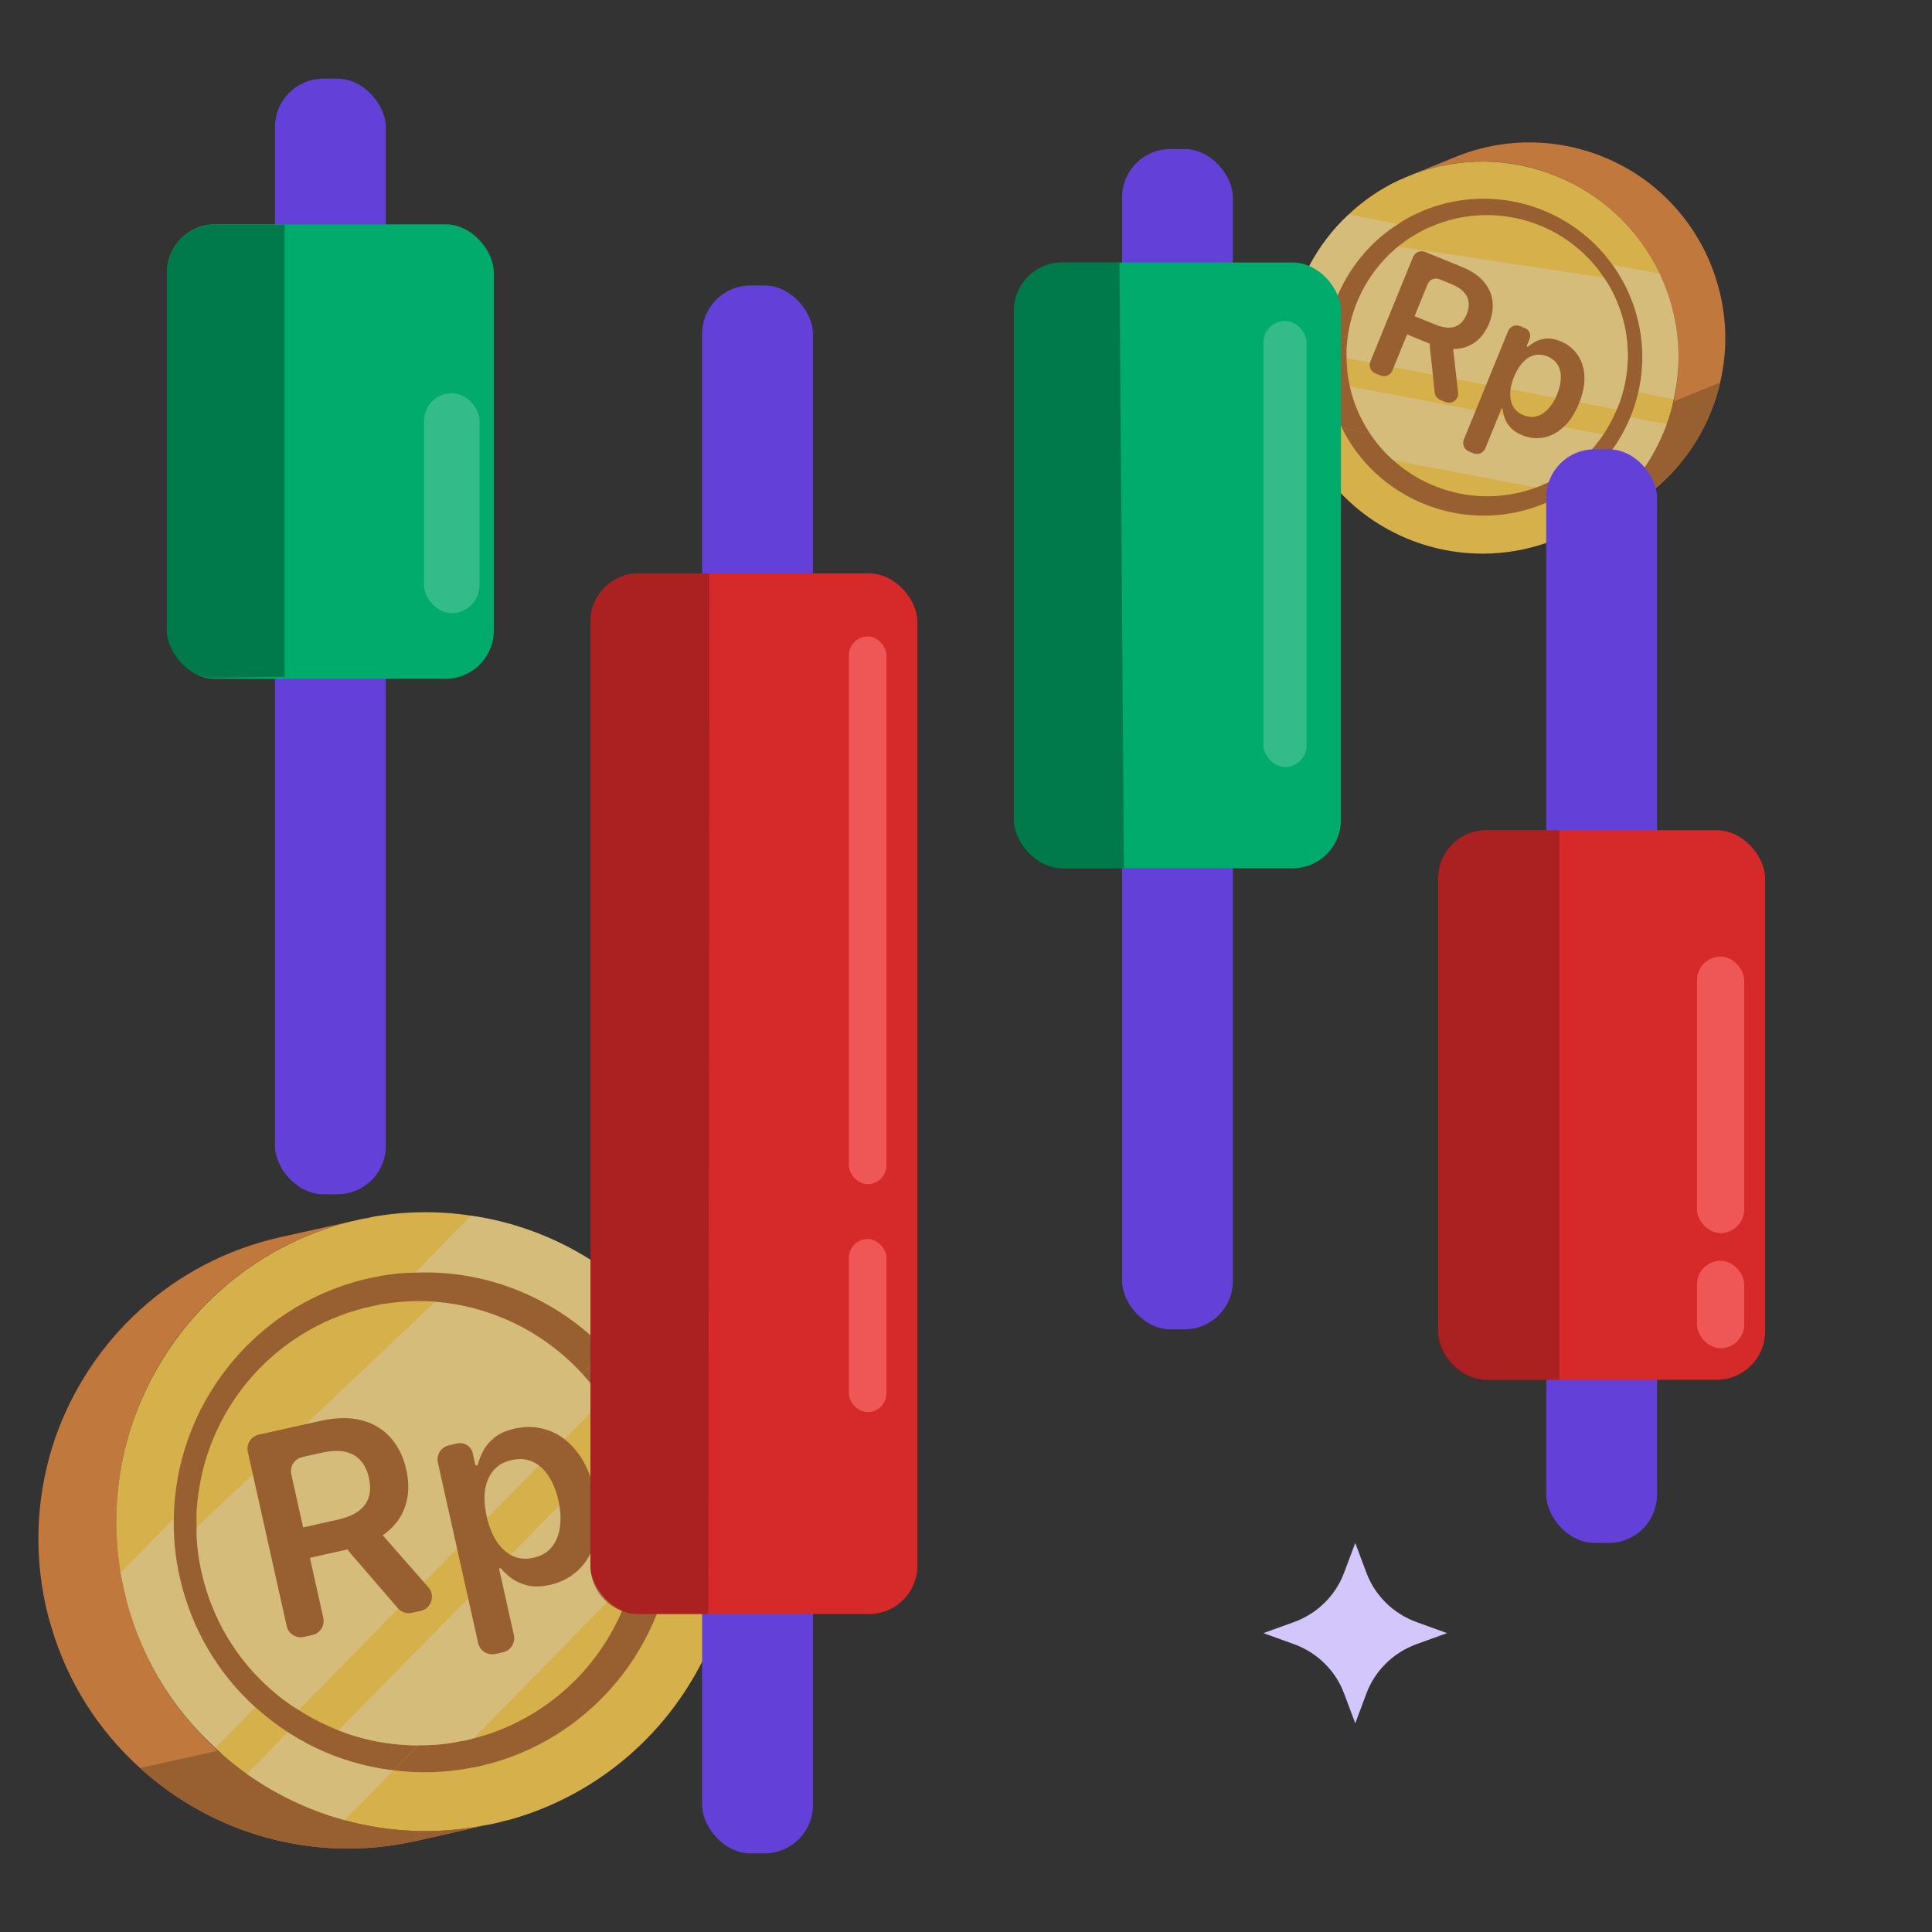
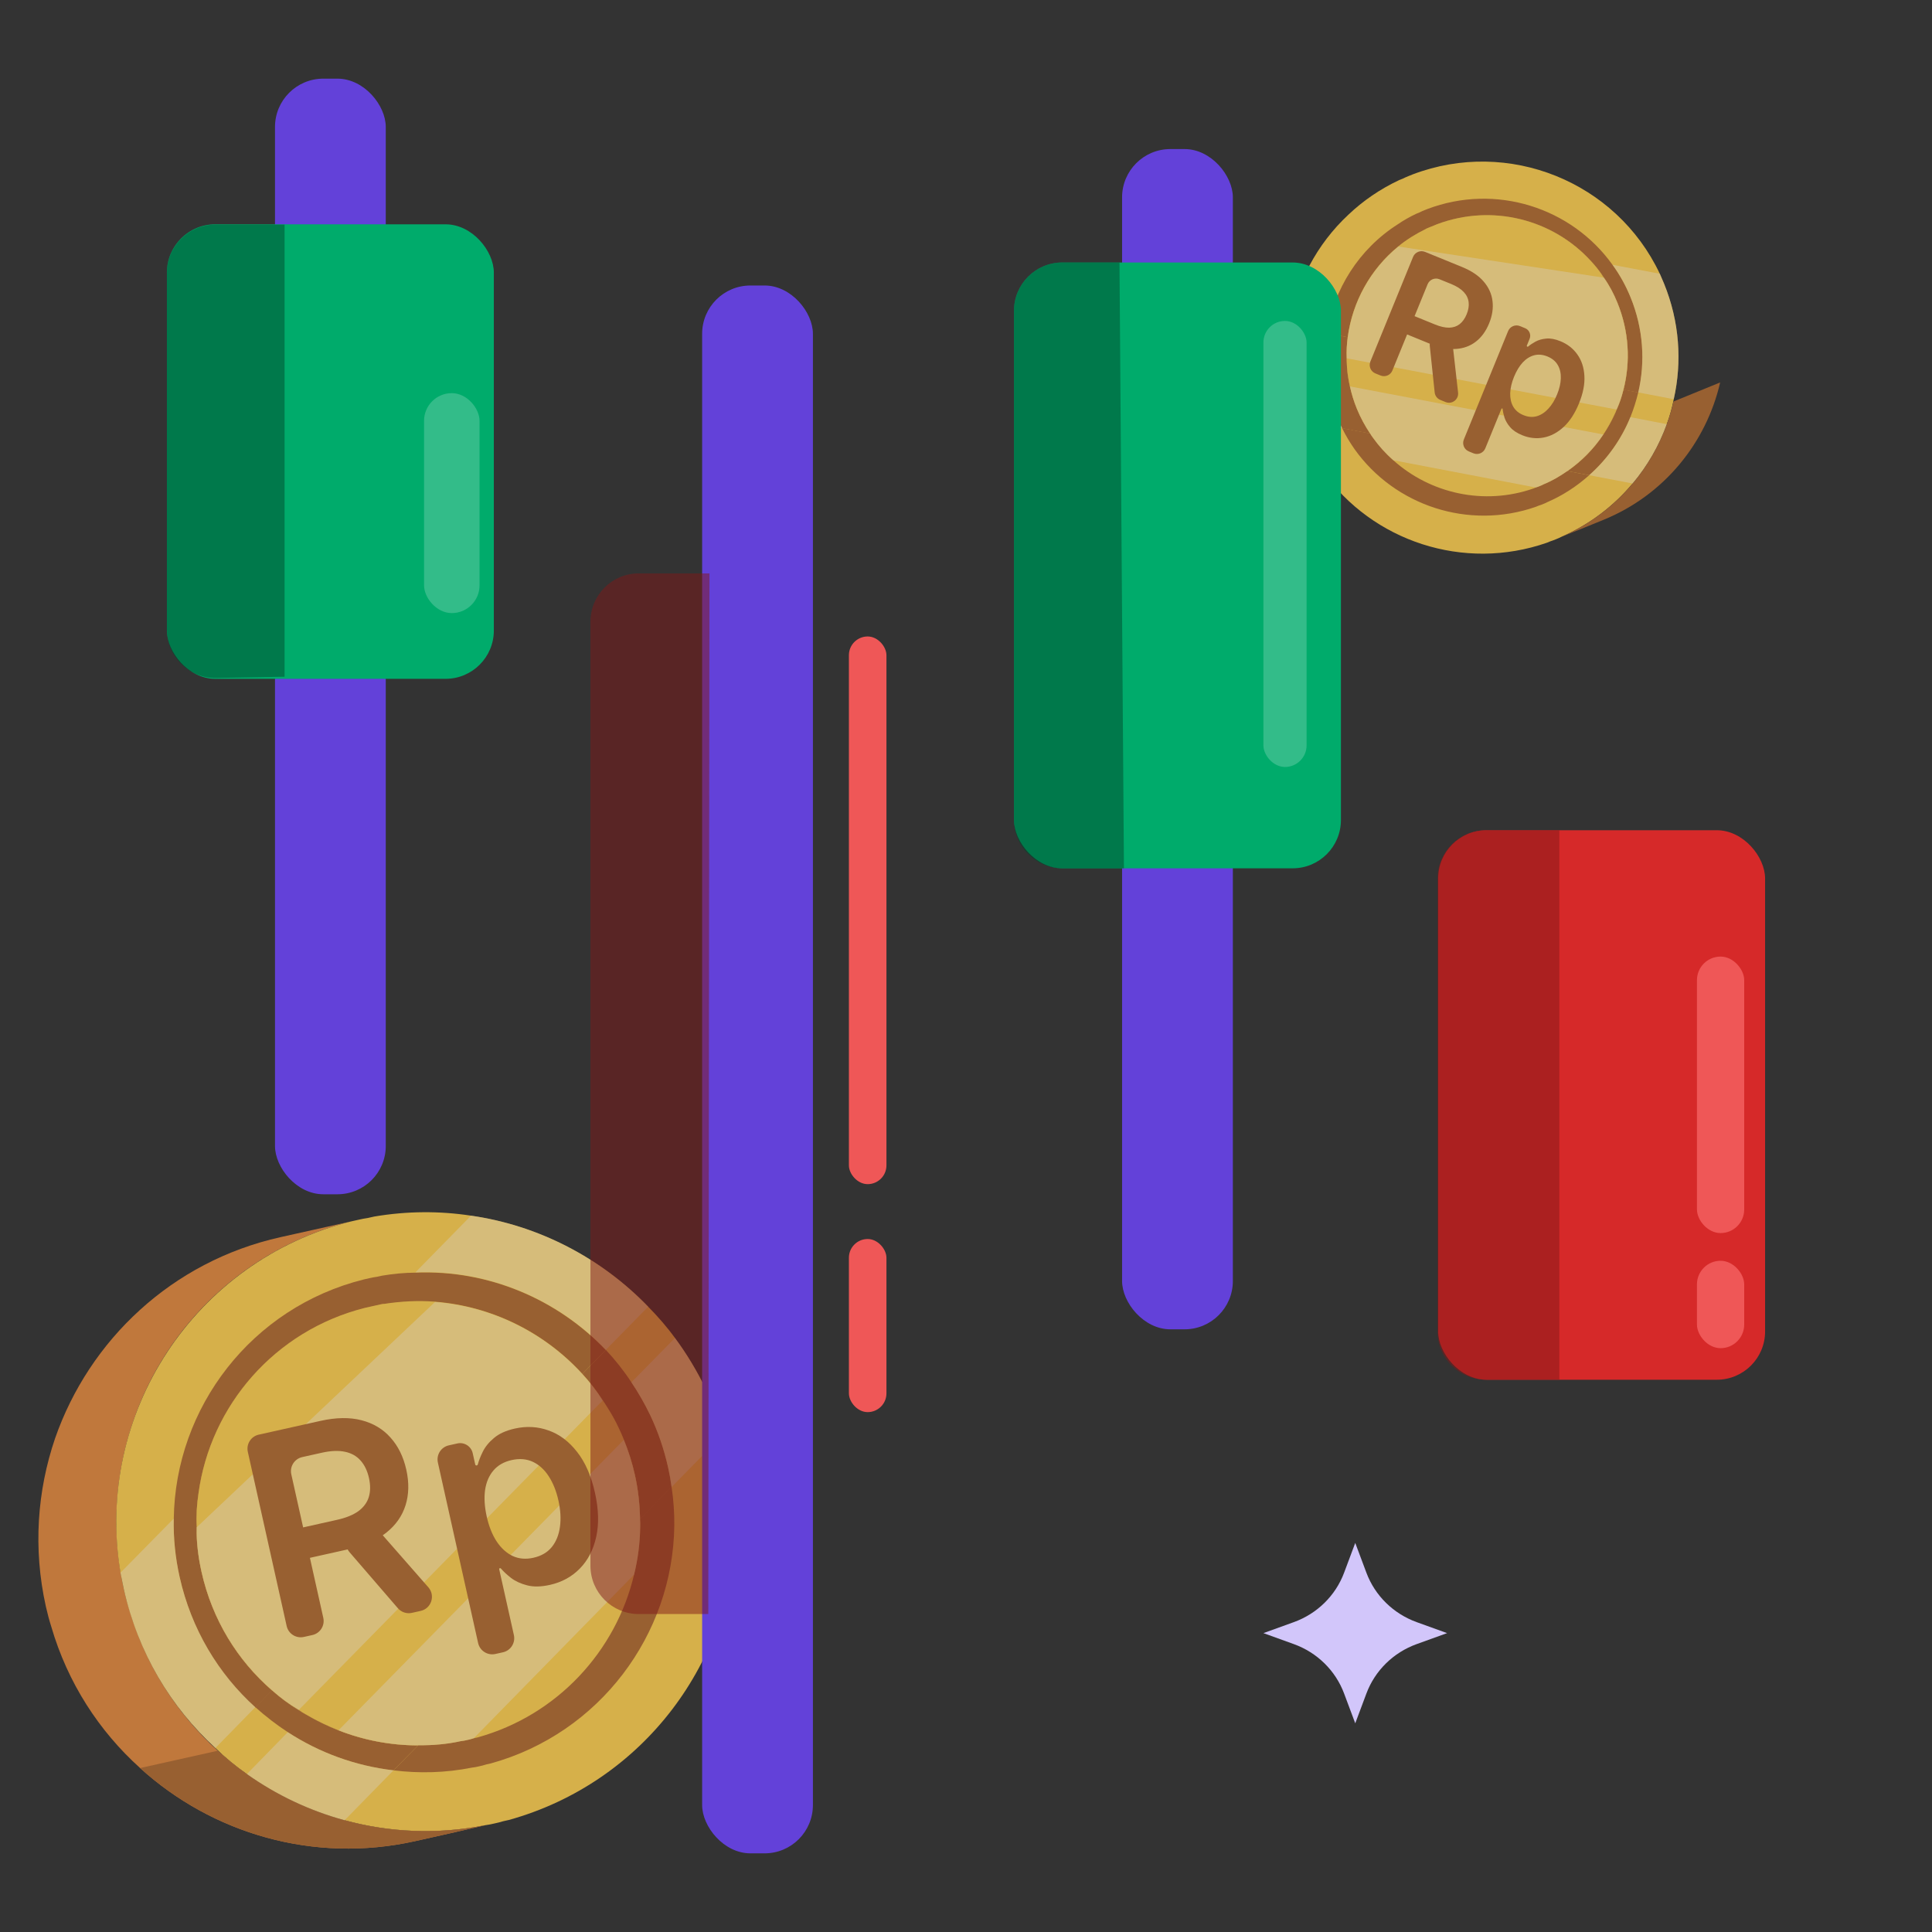
<svg xmlns="http://www.w3.org/2000/svg" width="80" height="80" viewBox="0 0 80 80" fill="none">
  <rect x="0" y="0" width="80" height="80" fill="#333333" stroke="none" />
  <g clip-path="url(#clip0_5791_85111)">
    <g opacity="0.8">
      <path d="M20.103 75.576C19.162 75.798 18.195 76.014 17.192 76.237C12.974 77.178 8.777 75.912 5.801 73.211C4.102 71.681 2.801 69.684 2.122 67.352C2.038 67.089 1.962 66.8 1.899 66.521C1.364 64.12 1.541 61.732 2.28 59.561C3.697 55.489 7.118 52.231 11.616 51.228L14.553 50.573C10.194 51.655 6.885 54.864 5.52 58.838C4.769 61.012 4.592 63.4 5.128 65.801C5.19 66.081 5.267 66.369 5.35 66.632C6.029 68.964 7.33 70.962 9.018 72.494C11.917 75.126 15.992 76.395 20.103 75.576Z" fill="#E4893F" />
      <path d="M30.149 60.222C30.37 61.213 30.469 62.206 30.456 63.188C30.394 68.78 26.635 73.814 21.071 75.361L20.85 75.41C20.712 75.453 20.573 75.484 20.433 75.515C20.328 75.538 20.211 75.564 20.104 75.576C18.101 75.974 16.122 75.877 14.272 75.372C12.813 74.975 11.445 74.326 10.225 73.46C9.761 73.136 9.327 72.78 8.92 72.381C7.074 70.689 5.715 68.435 5.128 65.801C5.076 65.568 5.038 65.344 4.989 65.123C3.891 58.553 8.052 52.194 14.553 50.573L14.856 50.505C14.985 50.477 15.113 50.448 15.232 50.434L15.5 50.374C16.856 50.145 18.2 50.139 19.504 50.338C22.31 50.74 24.9 52.095 26.841 54.109C27.236 54.51 27.614 54.94 27.949 55.403C28.439 56.065 28.867 56.777 29.233 57.539C29.513 58.137 29.749 58.758 29.933 59.414C30.016 59.677 30.087 59.942 30.149 60.222Z" fill="#FFCF50" />
      <path d="M25.086 55.895L24.11 56.895C22.087 54.679 19.038 53.512 15.905 54.003C15.868 53.999 15.821 54.009 15.786 54.017L15.6 54.059C15.506 54.079 15.413 54.1 15.32 54.121L15.11 54.168C11.369 55.112 8.711 58.225 8.222 61.845C8.065 62.895 8.103 64 8.347 65.095C8.789 67.077 9.838 68.763 11.263 69.999L10.576 70.703C9.044 69.32 7.921 67.466 7.438 65.298C7.259 64.494 7.178 63.692 7.196 62.893C7.256 58.28 10.418 54.137 15.065 52.979L15.31 52.924C15.403 52.904 15.508 52.88 15.616 52.868L15.825 52.822C16.285 52.744 16.753 52.7 17.205 52.698C20.223 52.575 23.077 53.798 25.089 55.906L25.086 55.895Z" fill="#B26B31" />
      <path d="M27.667 60.776C27.727 61.044 27.775 61.314 27.809 61.576L26.503 62.907C26.492 62.31 26.427 61.688 26.292 61.082C26.139 60.395 25.912 59.76 25.631 59.162C25.489 58.851 25.325 58.557 25.139 58.269C24.844 57.772 24.497 57.311 24.111 56.895L25.086 55.895C25.473 56.31 25.829 56.757 26.144 57.237C26.437 57.673 26.698 58.129 26.926 58.604C27.25 59.29 27.496 60.006 27.667 60.776Z" fill="#B26B31" />
      <path d="M17.311 72.272L16.294 73.306C14.711 73.121 13.219 72.573 11.917 71.725C11.444 71.415 11.001 71.073 10.573 70.691L11.26 69.988C11.688 70.369 12.154 70.706 12.657 70.985C14.052 71.812 15.648 72.275 17.311 72.272Z" fill="#B26B31" />
      <path d="M27.809 61.576C27.891 62.108 27.926 62.651 27.921 63.178C27.864 67.693 24.822 71.772 20.329 73.018L20.142 73.06C20.04 73.095 19.923 73.121 19.819 73.144C19.725 73.165 19.632 73.186 19.548 73.192C18.447 73.413 17.352 73.437 16.295 73.306L17.312 72.272C15.649 72.276 14.053 71.812 12.658 70.985C12.155 70.706 11.688 70.369 11.261 69.988C9.835 68.752 8.786 67.065 8.345 65.084C8.1 63.988 8.062 62.884 8.219 61.833C8.709 58.213 11.367 55.1 15.108 54.156L15.317 54.109C15.411 54.089 15.504 54.068 15.597 54.047L15.784 54.005C15.784 54.005 15.865 53.987 15.903 53.991C19.035 53.501 22.085 54.668 24.108 56.884C24.494 57.299 24.842 57.76 25.136 58.257C25.323 58.546 25.486 58.84 25.629 59.15C25.909 59.748 26.136 60.383 26.289 61.071C26.424 61.677 26.49 62.298 26.5 62.895L27.806 61.564L27.809 61.576Z" fill="#B26B31" />
      <path d="M26.292 61.082C26.427 61.688 26.492 62.31 26.503 62.907C26.512 63.003 26.512 63.113 26.51 63.211C26.501 63.886 26.417 64.553 26.256 65.201C25.506 68.365 23.088 71.02 19.783 71.941L19.619 71.978C19.529 72.01 19.424 72.033 19.319 72.057C19.249 72.072 19.168 72.091 19.083 72.097C18.501 72.227 17.911 72.273 17.323 72.269L17.312 72.272C16.162 72.271 15.049 72.055 14.017 71.649C13.546 71.46 13.094 71.243 12.658 70.985C12.56 70.933 12.475 70.879 12.373 70.804C11.979 70.574 11.612 70.301 11.261 69.988C9.835 68.752 8.786 67.065 8.345 65.084C8.207 64.466 8.133 63.859 8.143 63.245C8.118 62.749 8.15 62.289 8.219 61.833C8.709 58.213 11.367 55.1 15.108 54.156L15.317 54.109C15.411 54.089 15.504 54.068 15.597 54.047L15.784 54.005C15.784 54.005 15.865 53.987 15.903 53.991C16.612 53.882 17.326 53.845 18.011 53.9C20.364 54.085 22.538 55.166 24.108 56.884C24.415 57.219 24.704 57.583 24.952 57.98C25.022 58.075 25.078 58.16 25.136 58.257C25.323 58.546 25.486 58.84 25.629 59.15C25.698 59.294 25.769 59.45 25.828 59.607C26.017 60.067 26.175 60.558 26.289 61.071L26.292 61.082Z" fill="#FFCF50" />
      <path d="M20.103 75.576C19.162 75.798 18.194 76.014 17.192 76.237C12.973 77.178 8.776 75.912 5.801 73.211L9.017 72.494C11.916 75.126 15.992 76.395 20.103 75.576Z" fill="#B26B31" />
      <path opacity="0.5" d="M10.573 70.691L8.919 72.381C7.074 70.689 5.715 68.435 5.128 65.801C5.076 65.568 5.038 65.344 4.989 65.122L7.193 62.882C7.175 63.681 7.256 64.482 7.435 65.286C7.919 67.454 9.041 69.308 10.573 70.691Z" fill="#FFF0C9" />
      <path opacity="0.5" d="M24.954 57.992L12.372 70.804C11.978 70.574 11.611 70.301 11.26 69.988C9.834 68.752 8.786 67.065 8.344 65.084C8.206 64.466 8.132 63.859 8.142 63.245L18.013 53.912C20.366 54.097 22.54 55.178 24.11 56.895C24.417 57.23 24.706 57.594 24.954 57.992Z" fill="#FFF0C9" />
      <path opacity="0.5" d="M26.84 54.109L25.086 55.895C23.074 53.786 20.22 52.563 17.201 52.686L19.504 50.338C22.309 50.74 24.899 52.095 26.84 54.109Z" fill="#FFF0C9" />
      <path opacity="0.5" d="M11.917 71.725C13.219 72.573 14.711 73.121 16.294 73.306L14.271 75.372C12.813 74.975 11.445 74.326 10.224 73.46L11.917 71.725Z" fill="#FFF0C9" />
      <path opacity="0.5" d="M26.291 61.082C26.427 61.688 26.492 62.31 26.503 62.907C26.512 63.002 26.512 63.113 26.509 63.211C26.501 63.886 26.417 64.553 26.256 65.201L19.619 71.977C19.528 72.01 19.424 72.033 19.319 72.056C19.249 72.072 19.167 72.09 19.083 72.097C18.5 72.227 17.911 72.272 17.323 72.269L17.311 72.272C16.161 72.271 15.049 72.054 14.016 71.648L25.831 59.619C26.019 60.078 26.177 60.569 26.291 61.082Z" fill="#FFF0C9" />
      <path opacity="0.5" d="M27.809 61.576C27.775 61.314 27.727 61.043 27.667 60.775C27.495 60.006 27.25 59.29 26.926 58.604C26.698 58.129 26.437 57.673 26.144 57.237L27.949 55.403C28.439 56.065 28.867 56.776 29.233 57.539C29.513 58.137 29.749 58.757 29.932 59.414L27.809 61.576Z" fill="#FFF0C9" />
      <path d="M20.511 68.488C20.189 68.559 19.87 68.357 19.798 68.035L18.132 60.562C18.06 60.24 18.262 59.921 18.584 59.849L18.938 59.77C19.225 59.706 19.51 59.887 19.574 60.174L19.678 60.64C19.684 60.669 19.713 60.688 19.742 60.681C19.763 60.677 19.778 60.661 19.784 60.642C19.827 60.481 19.896 60.305 19.99 60.115C20.09 59.91 20.245 59.719 20.455 59.544C20.664 59.365 20.953 59.235 21.321 59.153C21.806 59.045 22.272 59.071 22.717 59.233C23.164 59.39 23.556 59.685 23.893 60.117C24.232 60.545 24.479 61.108 24.635 61.806C24.789 62.496 24.806 63.108 24.687 63.641C24.569 64.174 24.343 64.611 24.009 64.951C23.676 65.292 23.262 65.517 22.769 65.627C22.409 65.707 22.097 65.714 21.833 65.647C21.569 65.58 21.346 65.478 21.164 65.341C20.992 65.207 20.85 65.075 20.739 64.946C20.73 64.935 20.715 64.93 20.701 64.933C20.68 64.938 20.666 64.959 20.671 64.98L21.279 67.705C21.35 68.027 21.148 68.346 20.826 68.418L20.511 68.488ZM20.154 62.797C20.245 63.203 20.381 63.546 20.564 63.826C20.749 64.105 20.97 64.306 21.227 64.43C21.485 64.549 21.771 64.574 22.085 64.504C22.412 64.431 22.667 64.283 22.849 64.059C23.03 63.833 23.142 63.554 23.186 63.224C23.232 62.89 23.211 62.527 23.124 62.135C23.037 61.745 22.904 61.411 22.724 61.133C22.545 60.855 22.326 60.655 22.067 60.532C21.807 60.41 21.513 60.386 21.183 60.459C20.867 60.53 20.616 60.673 20.433 60.888C20.249 61.104 20.133 61.374 20.086 61.7C20.041 62.025 20.064 62.39 20.154 62.797Z" fill="#B26B31" />
      <path d="M12.582 67.782C12.261 67.854 11.941 67.651 11.87 67.33L10.262 60.118C10.19 59.796 10.393 59.477 10.714 59.406L13.273 58.835C13.917 58.691 14.482 58.683 14.968 58.809C15.457 58.935 15.858 59.175 16.171 59.528C16.487 59.879 16.704 60.321 16.824 60.856C16.944 61.393 16.933 61.885 16.792 62.331C16.653 62.774 16.387 63.153 15.993 63.467C15.599 63.778 15.08 64.005 14.437 64.149L12.782 64.518C12.46 64.589 12.141 64.387 12.069 64.065L12.048 63.971C11.976 63.649 12.179 63.33 12.501 63.258L13.951 62.934C14.327 62.851 14.624 62.73 14.841 62.573C15.057 62.413 15.2 62.219 15.27 61.992C15.341 61.762 15.344 61.498 15.278 61.2C15.211 60.903 15.096 60.663 14.932 60.479C14.767 60.292 14.553 60.171 14.289 60.116C14.024 60.057 13.702 60.07 13.323 60.155L12.515 60.335C12.193 60.407 11.99 60.726 12.062 61.048L13.387 66.991C13.459 67.313 13.256 67.632 12.934 67.704L12.582 67.782ZM15.135 63.229C15.348 63.181 15.57 63.254 15.714 63.418L17.738 65.728C18.036 66.069 17.861 66.605 17.419 66.704L17.056 66.785C16.841 66.833 16.618 66.759 16.474 66.592L14.476 64.276C14.181 63.935 14.358 63.402 14.798 63.304L15.135 63.229Z" fill="#B26B31" />
    </g>
    <g opacity="0.8">
-       <path d="M64.642 22.234C65.212 22.009 65.793 21.772 66.395 21.526C68.93 20.491 70.656 18.316 71.228 15.836C71.56 14.427 71.515 12.918 71.026 11.459C70.974 11.292 70.91 11.114 70.841 10.946C70.252 9.504 69.298 8.325 68.129 7.463C65.921 5.857 62.964 5.397 60.262 6.5L58.497 7.221C61.156 6.209 64.037 6.683 66.182 8.258C67.358 9.117 68.313 10.296 68.902 11.738C68.97 11.906 69.035 12.084 69.087 12.251C69.576 13.709 69.62 15.219 69.296 16.625C68.739 19.042 67.077 21.174 64.642 22.234Z" fill="#E4893F" />
      <path d="M53.869 17.875C54.112 18.47 54.419 19.022 54.781 19.528C56.834 22.415 60.608 23.676 64.061 22.471L64.194 22.416C64.281 22.389 64.365 22.355 64.449 22.321C64.512 22.295 64.582 22.266 64.642 22.234C65.828 21.717 66.823 20.951 67.602 20.02C68.218 19.287 68.695 18.455 69.017 17.564C69.141 17.227 69.239 16.886 69.306 16.531C69.655 14.984 69.548 13.32 68.902 11.738C68.845 11.598 68.783 11.468 68.729 11.335C66.927 7.521 62.465 5.715 58.497 7.221L58.315 7.295C58.238 7.327 58.161 7.358 58.094 7.394L57.933 7.459C57.145 7.83 56.443 8.312 55.837 8.887C54.522 10.11 53.664 11.75 53.382 13.499C53.321 13.851 53.28 14.211 53.273 14.573C53.257 15.094 53.292 15.619 53.377 16.148C53.447 16.56 53.548 16.968 53.69 17.376C53.742 17.543 53.801 17.707 53.869 17.875Z" fill="#FFCF50" />
      <path d="M54.94 13.794L55.809 13.963C56.061 12.079 57.226 10.37 59.033 9.493C59.051 9.478 59.079 9.466 59.1 9.458L59.212 9.412C59.268 9.389 59.324 9.366 59.38 9.344L59.506 9.292C61.793 8.432 64.3 9.091 65.863 10.798C66.324 11.287 66.703 11.876 66.972 12.534C67.458 13.724 67.522 14.981 67.226 16.139L67.838 16.256C68.135 14.983 68.05 13.613 67.518 12.311C67.321 11.828 67.073 11.382 66.775 10.972C65.078 8.594 61.936 7.581 59.1 8.657L58.953 8.717C58.897 8.74 58.834 8.766 58.773 8.799L58.647 8.85C58.38 8.976 58.121 9.122 57.885 9.284C56.27 10.311 55.227 11.978 54.943 13.802L54.94 13.794Z" fill="#B26B31" />
      <path d="M55.36 17.266C55.426 17.427 55.499 17.585 55.576 17.733L56.736 17.954C56.526 17.64 56.335 17.293 56.187 16.929C56.018 16.516 55.907 16.104 55.837 15.691C55.798 15.478 55.777 15.266 55.77 15.048C55.744 14.683 55.758 14.318 55.809 13.963L54.94 13.794C54.889 14.15 54.865 14.511 54.874 14.875C54.88 15.208 54.909 15.539 54.962 15.869C55.041 16.343 55.172 16.804 55.36 17.266Z" fill="#B26B31" />
      <path d="M64.901 19.506L65.804 19.677C66.56 19.008 67.139 18.184 67.51 17.273C67.644 16.94 67.751 16.603 67.836 16.25L67.224 16.132C67.139 16.485 67.018 16.828 66.858 17.155C66.43 18.089 65.767 18.907 64.901 19.506Z" fill="#B26B31" />
      <path d="M55.576 17.733C55.726 18.04 55.903 18.335 56.096 18.608C57.757 20.936 60.813 21.959 63.601 20.984L63.713 20.938C63.779 20.92 63.849 20.891 63.912 20.865C63.968 20.843 64.024 20.82 64.07 20.793C64.723 20.51 65.301 20.127 65.804 19.677L64.901 19.506C65.767 18.907 66.43 18.089 66.857 17.155C67.018 16.828 67.139 16.485 67.224 16.132C67.519 14.974 67.455 13.717 66.969 12.527C66.701 11.869 66.322 11.28 65.86 10.791C64.298 9.084 61.791 8.425 59.503 9.285L59.377 9.337C59.321 9.359 59.265 9.382 59.209 9.405L59.097 9.451C59.097 9.451 59.048 9.471 59.03 9.486C57.223 10.363 56.058 12.072 55.806 13.956C55.755 14.311 55.741 14.676 55.768 15.041C55.775 15.259 55.796 15.471 55.834 15.684C55.904 16.096 56.015 16.509 56.184 16.922C56.333 17.286 56.523 17.633 56.733 17.947L55.573 17.727L55.576 17.733Z" fill="#B26B31" />
      <path d="M56.187 16.929C56.336 17.293 56.526 17.64 56.736 17.954C56.766 18.007 56.806 18.065 56.843 18.115C57.091 18.463 57.375 18.78 57.693 19.058C59.227 20.434 61.444 20.942 63.496 20.227L63.594 20.186C63.653 20.171 63.716 20.145 63.779 20.119C63.821 20.102 63.87 20.082 63.916 20.055C64.266 19.912 64.589 19.723 64.894 19.509L64.901 19.506C65.499 19.09 66 18.576 66.39 17.991C66.567 17.723 66.723 17.447 66.857 17.155C66.889 17.093 66.914 17.034 66.94 16.958C67.062 16.696 67.154 16.421 67.224 16.132C67.519 14.974 67.455 13.717 66.969 12.527C66.818 12.156 66.637 11.813 66.41 11.497C66.244 11.23 66.061 11.003 65.86 10.791C64.298 9.084 61.791 8.425 59.503 9.285L59.377 9.337C59.321 9.359 59.265 9.382 59.209 9.405L59.097 9.451C59.097 9.451 59.048 9.471 59.03 9.486C58.621 9.686 58.237 9.925 57.9 10.201C56.743 11.147 56.002 12.495 55.806 13.956C55.768 14.241 55.749 14.534 55.763 14.831C55.761 14.905 55.763 14.97 55.768 15.041C55.775 15.259 55.796 15.471 55.834 15.684C55.85 15.784 55.869 15.89 55.895 15.994C55.963 16.301 56.058 16.614 56.184 16.922L56.187 16.929Z" fill="#FFCF50" />
      <path d="M64.642 22.233C65.212 22.009 65.793 21.772 66.395 21.526C68.93 20.491 70.656 18.316 71.228 15.836L69.296 16.625C68.739 19.042 67.077 21.174 64.642 22.233Z" fill="#B26B31" />
      <path opacity="0.5" d="M67.835 16.249L69.306 16.531C69.655 14.984 69.548 13.32 68.902 11.738C68.844 11.598 68.783 11.468 68.729 11.335L66.773 10.965C67.071 11.375 67.318 11.821 67.515 12.304C68.047 13.606 68.132 14.976 67.835 16.249Z" fill="#FFF0C9" />
      <path opacity="0.5" d="M55.767 14.838L66.941 16.958C67.062 16.696 67.155 16.421 67.224 16.132C67.519 14.974 67.456 13.717 66.97 12.527C66.818 12.156 66.638 11.813 66.411 11.497L57.904 10.208C56.746 11.154 56.006 12.502 55.81 13.962C55.771 14.248 55.752 14.541 55.767 14.838Z" fill="#FFF0C9" />
-       <path opacity="0.5" d="M53.382 13.499L54.94 13.794C55.225 11.971 56.268 10.304 57.883 9.277L55.837 8.887C54.522 10.11 53.665 11.75 53.382 13.499Z" fill="#FFF0C9" />
      <path opacity="0.5" d="M67.51 17.273C67.139 18.184 66.56 19.008 65.804 19.677L67.602 20.02C68.218 19.287 68.695 18.455 69.017 17.564L67.51 17.273Z" fill="#FFF0C9" />
      <path opacity="0.5" d="M56.187 16.929C56.336 17.293 56.526 17.64 56.736 17.954C56.766 18.007 56.806 18.065 56.843 18.115C57.091 18.463 57.376 18.78 57.694 19.058L63.594 20.186C63.653 20.171 63.716 20.145 63.779 20.119C63.821 20.102 63.87 20.082 63.916 20.055C64.266 19.912 64.59 19.723 64.894 19.509L64.901 19.506C65.499 19.09 66 18.576 66.39 17.991L55.898 16.001C55.967 16.308 56.061 16.621 56.187 16.929Z" fill="#FFF0C9" />
      <path opacity="0.5" d="M55.576 17.733C55.499 17.585 55.426 17.427 55.36 17.266C55.172 16.804 55.041 16.343 54.962 15.868C54.909 15.539 54.88 15.208 54.874 14.875L53.273 14.573C53.257 15.094 53.291 15.619 53.377 16.148C53.447 16.56 53.548 16.968 53.69 17.376L55.576 17.733Z" fill="#FFF0C9" />
      <path d="M60.822 18.693C60.628 18.614 60.536 18.393 60.614 18.2L62.447 13.71C62.526 13.517 62.747 13.424 62.94 13.503L63.153 13.59C63.325 13.66 63.408 13.857 63.338 14.029L63.223 14.31C63.216 14.327 63.225 14.347 63.242 14.354C63.254 14.359 63.268 14.357 63.278 14.349C63.359 14.28 63.458 14.214 63.575 14.149C63.702 14.079 63.851 14.036 64.024 14.02C64.197 14.003 64.394 14.039 64.616 14.13C64.907 14.249 65.14 14.431 65.313 14.675C65.489 14.919 65.586 15.214 65.606 15.56C65.627 15.905 65.552 16.288 65.381 16.707C65.212 17.121 65 17.446 64.746 17.68C64.491 17.915 64.216 18.06 63.919 18.117C63.623 18.174 63.327 18.142 63.03 18.021C62.814 17.932 62.649 17.823 62.536 17.693C62.423 17.563 62.344 17.429 62.298 17.292C62.257 17.16 62.231 17.041 62.22 16.933C62.219 16.924 62.213 16.916 62.205 16.913C62.192 16.907 62.178 16.913 62.172 16.926L61.504 18.563C61.425 18.757 61.205 18.849 61.011 18.77L60.822 18.693ZM62.692 15.604C62.593 15.848 62.54 16.076 62.534 16.287C62.529 16.499 62.571 16.684 62.66 16.84C62.752 16.996 62.891 17.113 63.08 17.189C63.276 17.27 63.462 17.285 63.638 17.234C63.814 17.182 63.973 17.077 64.115 16.921C64.26 16.764 64.38 16.568 64.476 16.332C64.572 16.098 64.623 15.876 64.63 15.667C64.637 15.457 64.596 15.274 64.505 15.117C64.415 14.959 64.27 14.84 64.072 14.759C63.882 14.682 63.7 14.666 63.527 14.711C63.353 14.757 63.195 14.856 63.053 15.008C62.912 15.161 62.792 15.36 62.692 15.604Z" fill="#B26B31" />
      <path d="M56.952 15.462C56.758 15.383 56.666 15.162 56.745 14.969L58.513 10.636C58.592 10.443 58.813 10.35 59.006 10.429L60.544 11.057C60.93 11.215 61.227 11.414 61.434 11.656C61.643 11.898 61.766 12.167 61.801 12.464C61.839 12.761 61.792 13.07 61.661 13.391C61.529 13.713 61.346 13.966 61.111 14.147C60.879 14.327 60.604 14.428 60.285 14.449C59.968 14.469 59.616 14.399 59.229 14.242L58.235 13.836C58.042 13.757 57.949 13.536 58.028 13.343L58.051 13.286C58.13 13.093 58.351 13 58.544 13.079L59.415 13.434C59.641 13.527 59.839 13.571 60.009 13.568C60.179 13.563 60.323 13.514 60.442 13.421C60.562 13.326 60.659 13.19 60.732 13.011C60.805 12.833 60.832 12.666 60.813 12.511C60.794 12.355 60.727 12.214 60.609 12.09C60.492 11.964 60.32 11.854 60.093 11.761L59.607 11.563C59.414 11.484 59.193 11.577 59.114 11.77L57.656 15.341C57.578 15.535 57.357 15.627 57.163 15.548L56.952 15.462ZM59.925 14.015C60.053 14.068 60.142 14.185 60.158 14.323L60.376 16.256C60.408 16.541 60.123 16.757 59.857 16.648L59.64 16.559C59.511 16.507 59.421 16.387 59.407 16.249L59.204 14.322C59.174 14.038 59.458 13.825 59.723 13.933L59.925 14.015Z" fill="#B26B31" />
    </g>
-     <rect x="64.026" y="18.605" width="4.587" height="45.285" rx="2" fill="#6341D9" />
    <rect x="59.551" y="34.378" width="13.538" height="22.754" rx="2" fill="#D62929" />
    <path opacity="0.5" d="M59.525 36.378C59.525 35.274 60.421 34.378 61.525 34.378H64.569V57.132H61.525C60.421 57.132 59.525 56.237 59.525 55.132V36.378Z" fill="#811919" />
    <rect x="70.267" y="39.61" width="1.957" height="11.449" rx="0.978" fill="#EF5757" />
    <rect x="46.463" y="6.172" width="4.587" height="48.872" rx="2" fill="#6341D9" />
    <rect x="41.987" y="10.869" width="13.538" height="25.086" rx="2" fill="#00AB6B" />
    <path opacity="0.5" d="M41.987 12.869C41.987 11.765 42.883 10.869 43.987 10.869H46.356L46.54 35.956H43.987C42.883 35.956 41.987 35.06 41.987 33.956V12.869Z" fill="#00482D" />
    <rect x="52.315" y="13.289" width="1.788" height="18.47" rx="0.894" fill="#33BC89" />
    <rect x="11.387" y="3.257" width="4.587" height="46.195" rx="2" fill="#6341D9" />
    <rect x="6.911" y="9.288" width="13.538" height="18.821" rx="2" fill="#00AB6B" />
    <path opacity="0.5" d="M6.911 11.301C6.911 10.197 7.807 9.301 8.911 9.301H11.784V28.022L8.947 28.073C7.829 28.093 6.911 27.191 6.911 26.073V11.301Z" fill="#00482D" />
    <rect x="17.559" y="16.279" width="2.298" height="9.108" rx="1.149" fill="#33BC89" />
    <rect x="29.074" y="11.822" width="4.587" height="64.921" rx="2" fill="#6341D9" />
-     <rect x="24.449" y="23.743" width="13.538" height="43.091" rx="2" fill="#D62929" />
-     <path opacity="0.5" d="M24.449 25.743C24.449 24.638 25.345 23.743 26.449 23.743H29.377L29.329 66.834H26.449C25.345 66.834 24.449 65.939 24.449 64.834V25.743Z" fill="#811919" />
+     <path opacity="0.5" d="M24.449 25.743C24.449 24.638 25.345 23.743 26.449 23.743H29.377L29.329 66.834H26.449C25.345 66.834 24.449 65.939 24.449 64.834Z" fill="#811919" />
    <rect x="35.151" y="26.355" width="1.555" height="22.678" rx="0.777" fill="#EF5757" />
    <rect x="35.151" y="51.305" width="1.555" height="7.168" rx="0.777" fill="#EF5757" />
    <rect x="70.267" y="52.206" width="1.957" height="3.619" rx="0.978" fill="#EF5757" />
    <path d="M56.118 63.889L56.58 65.124C56.935 66.073 57.697 66.821 58.664 67.17L59.921 67.624L58.664 68.078C57.697 68.426 56.935 69.174 56.58 70.124L56.118 71.359L55.656 70.124C55.301 69.174 54.539 68.426 53.572 68.078L52.315 67.624L53.572 67.17C54.539 66.821 55.301 66.073 55.656 65.124L56.118 63.889Z" fill="#D2C6FA" />
  </g>
  <defs>
    <clipPath id="clip0_5791_85111">
      <rect width="80" height="80" fill="white" />
    </clipPath>
  </defs>
</svg>